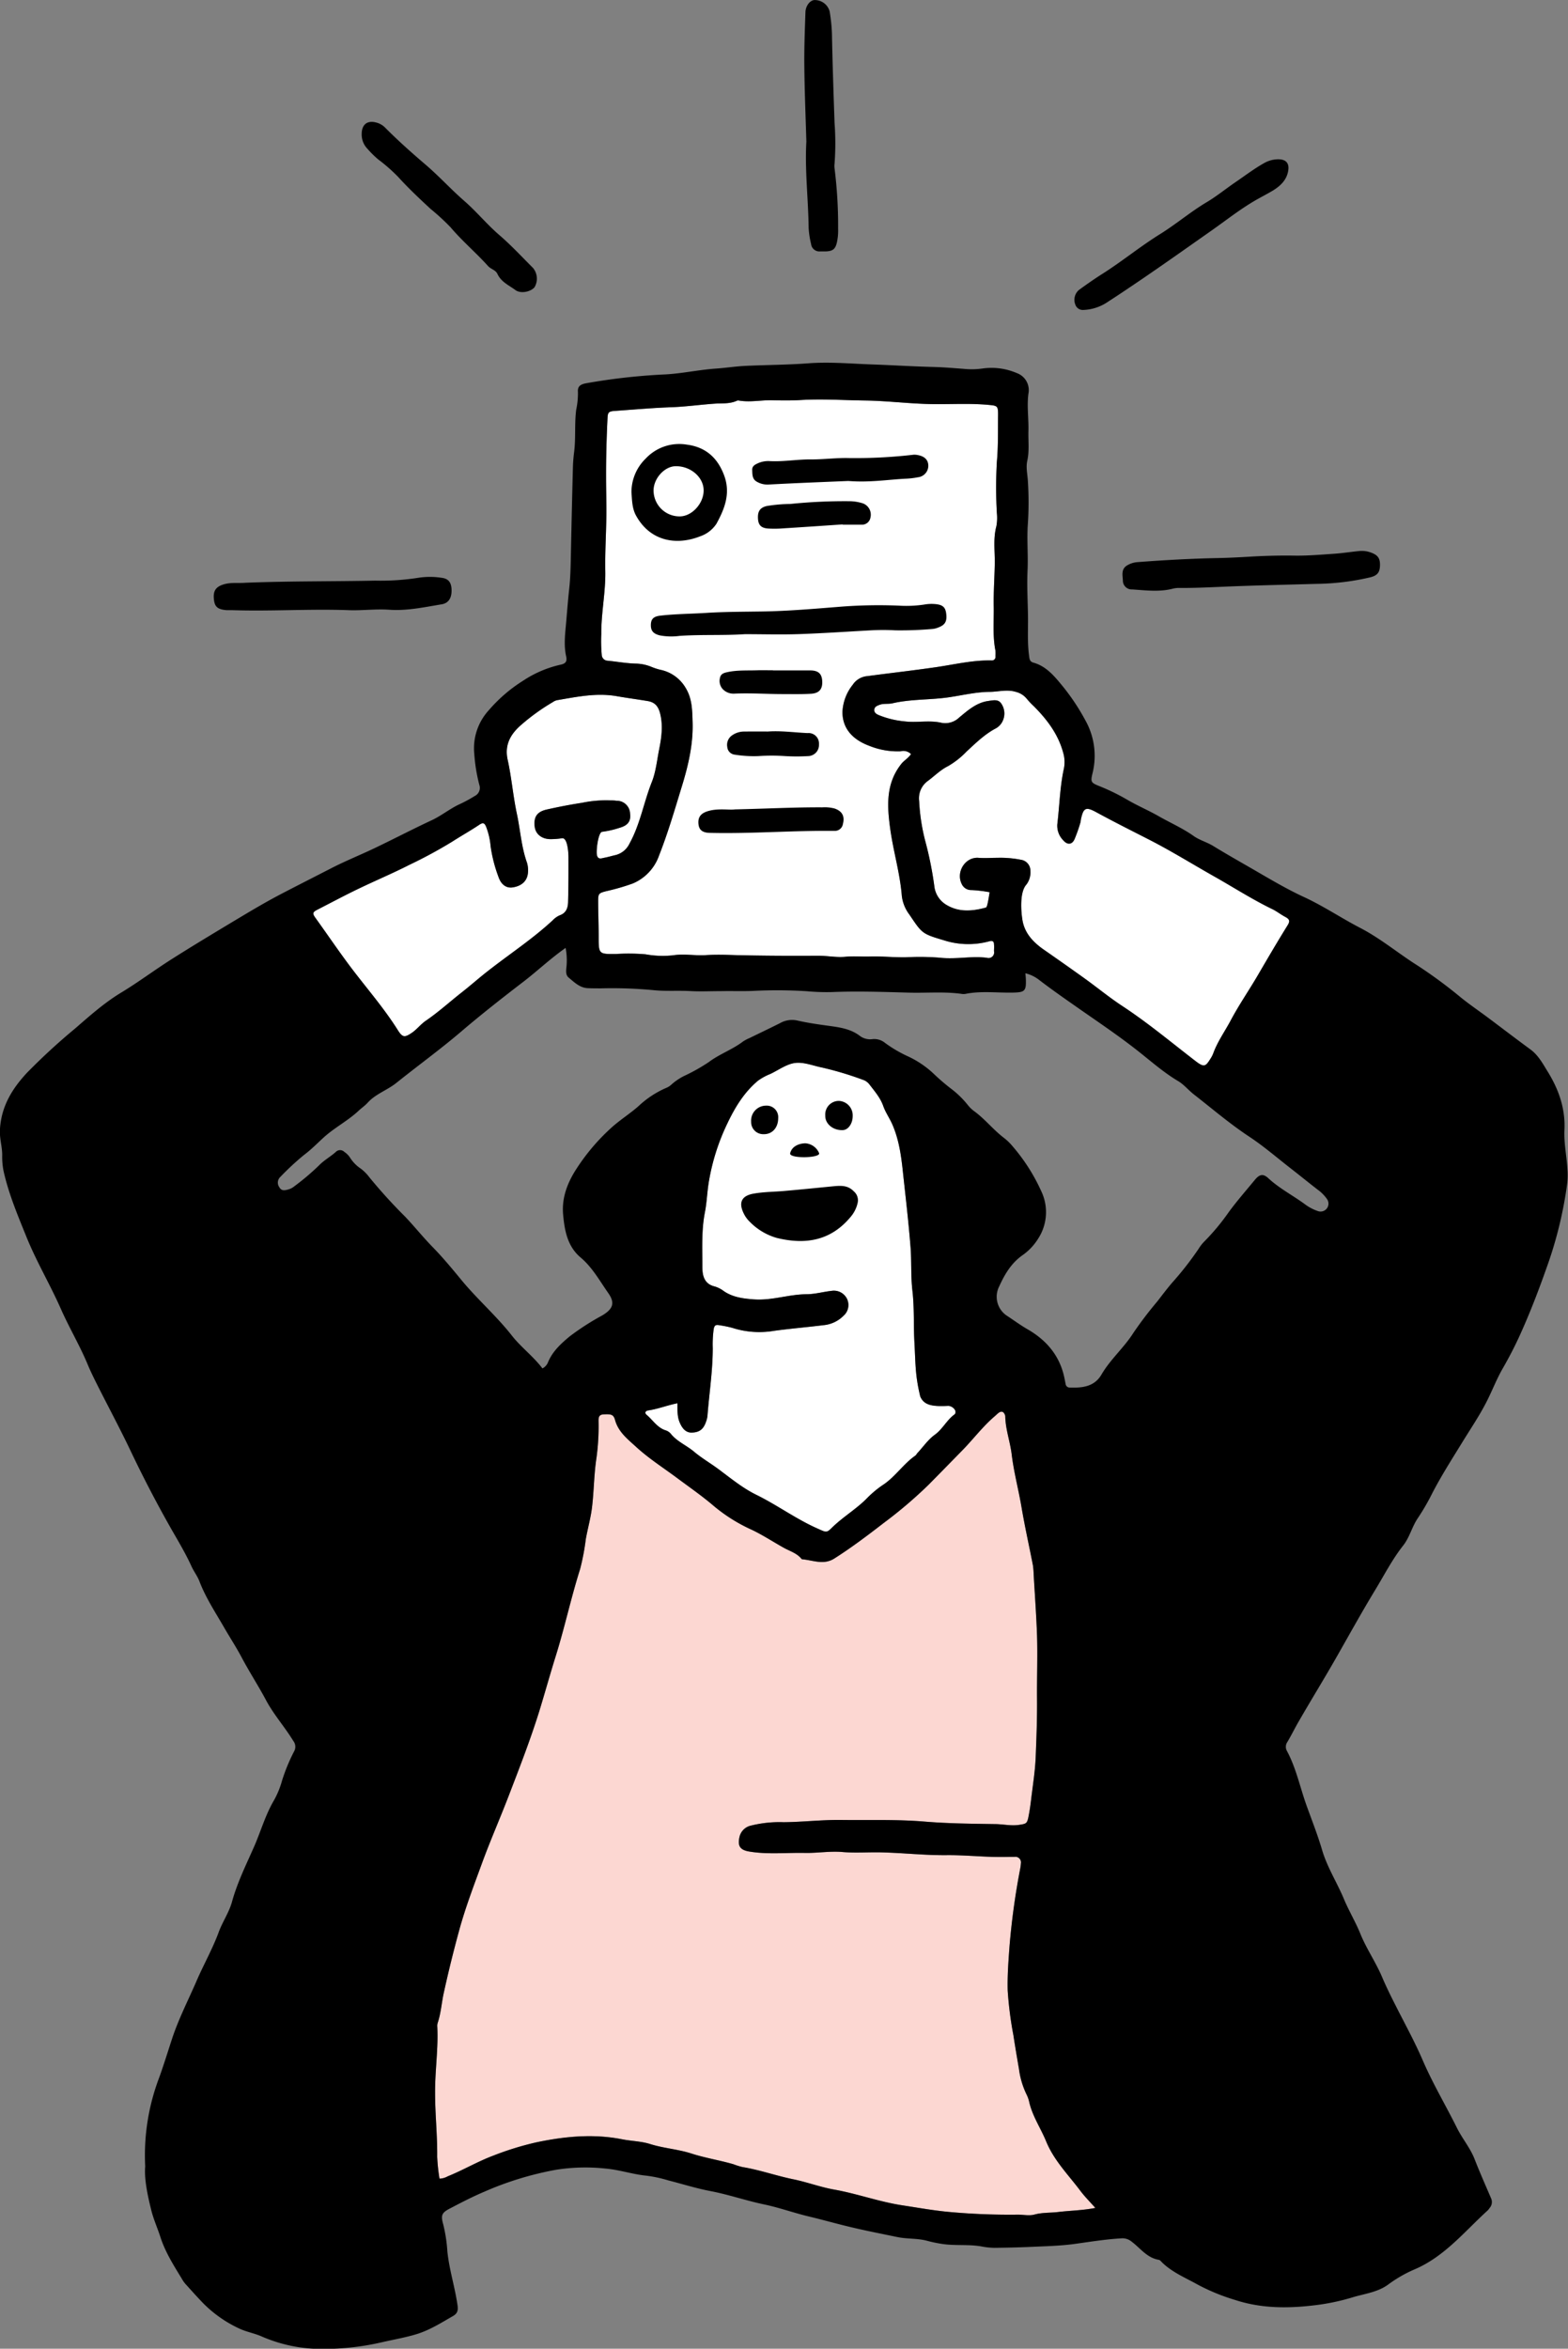
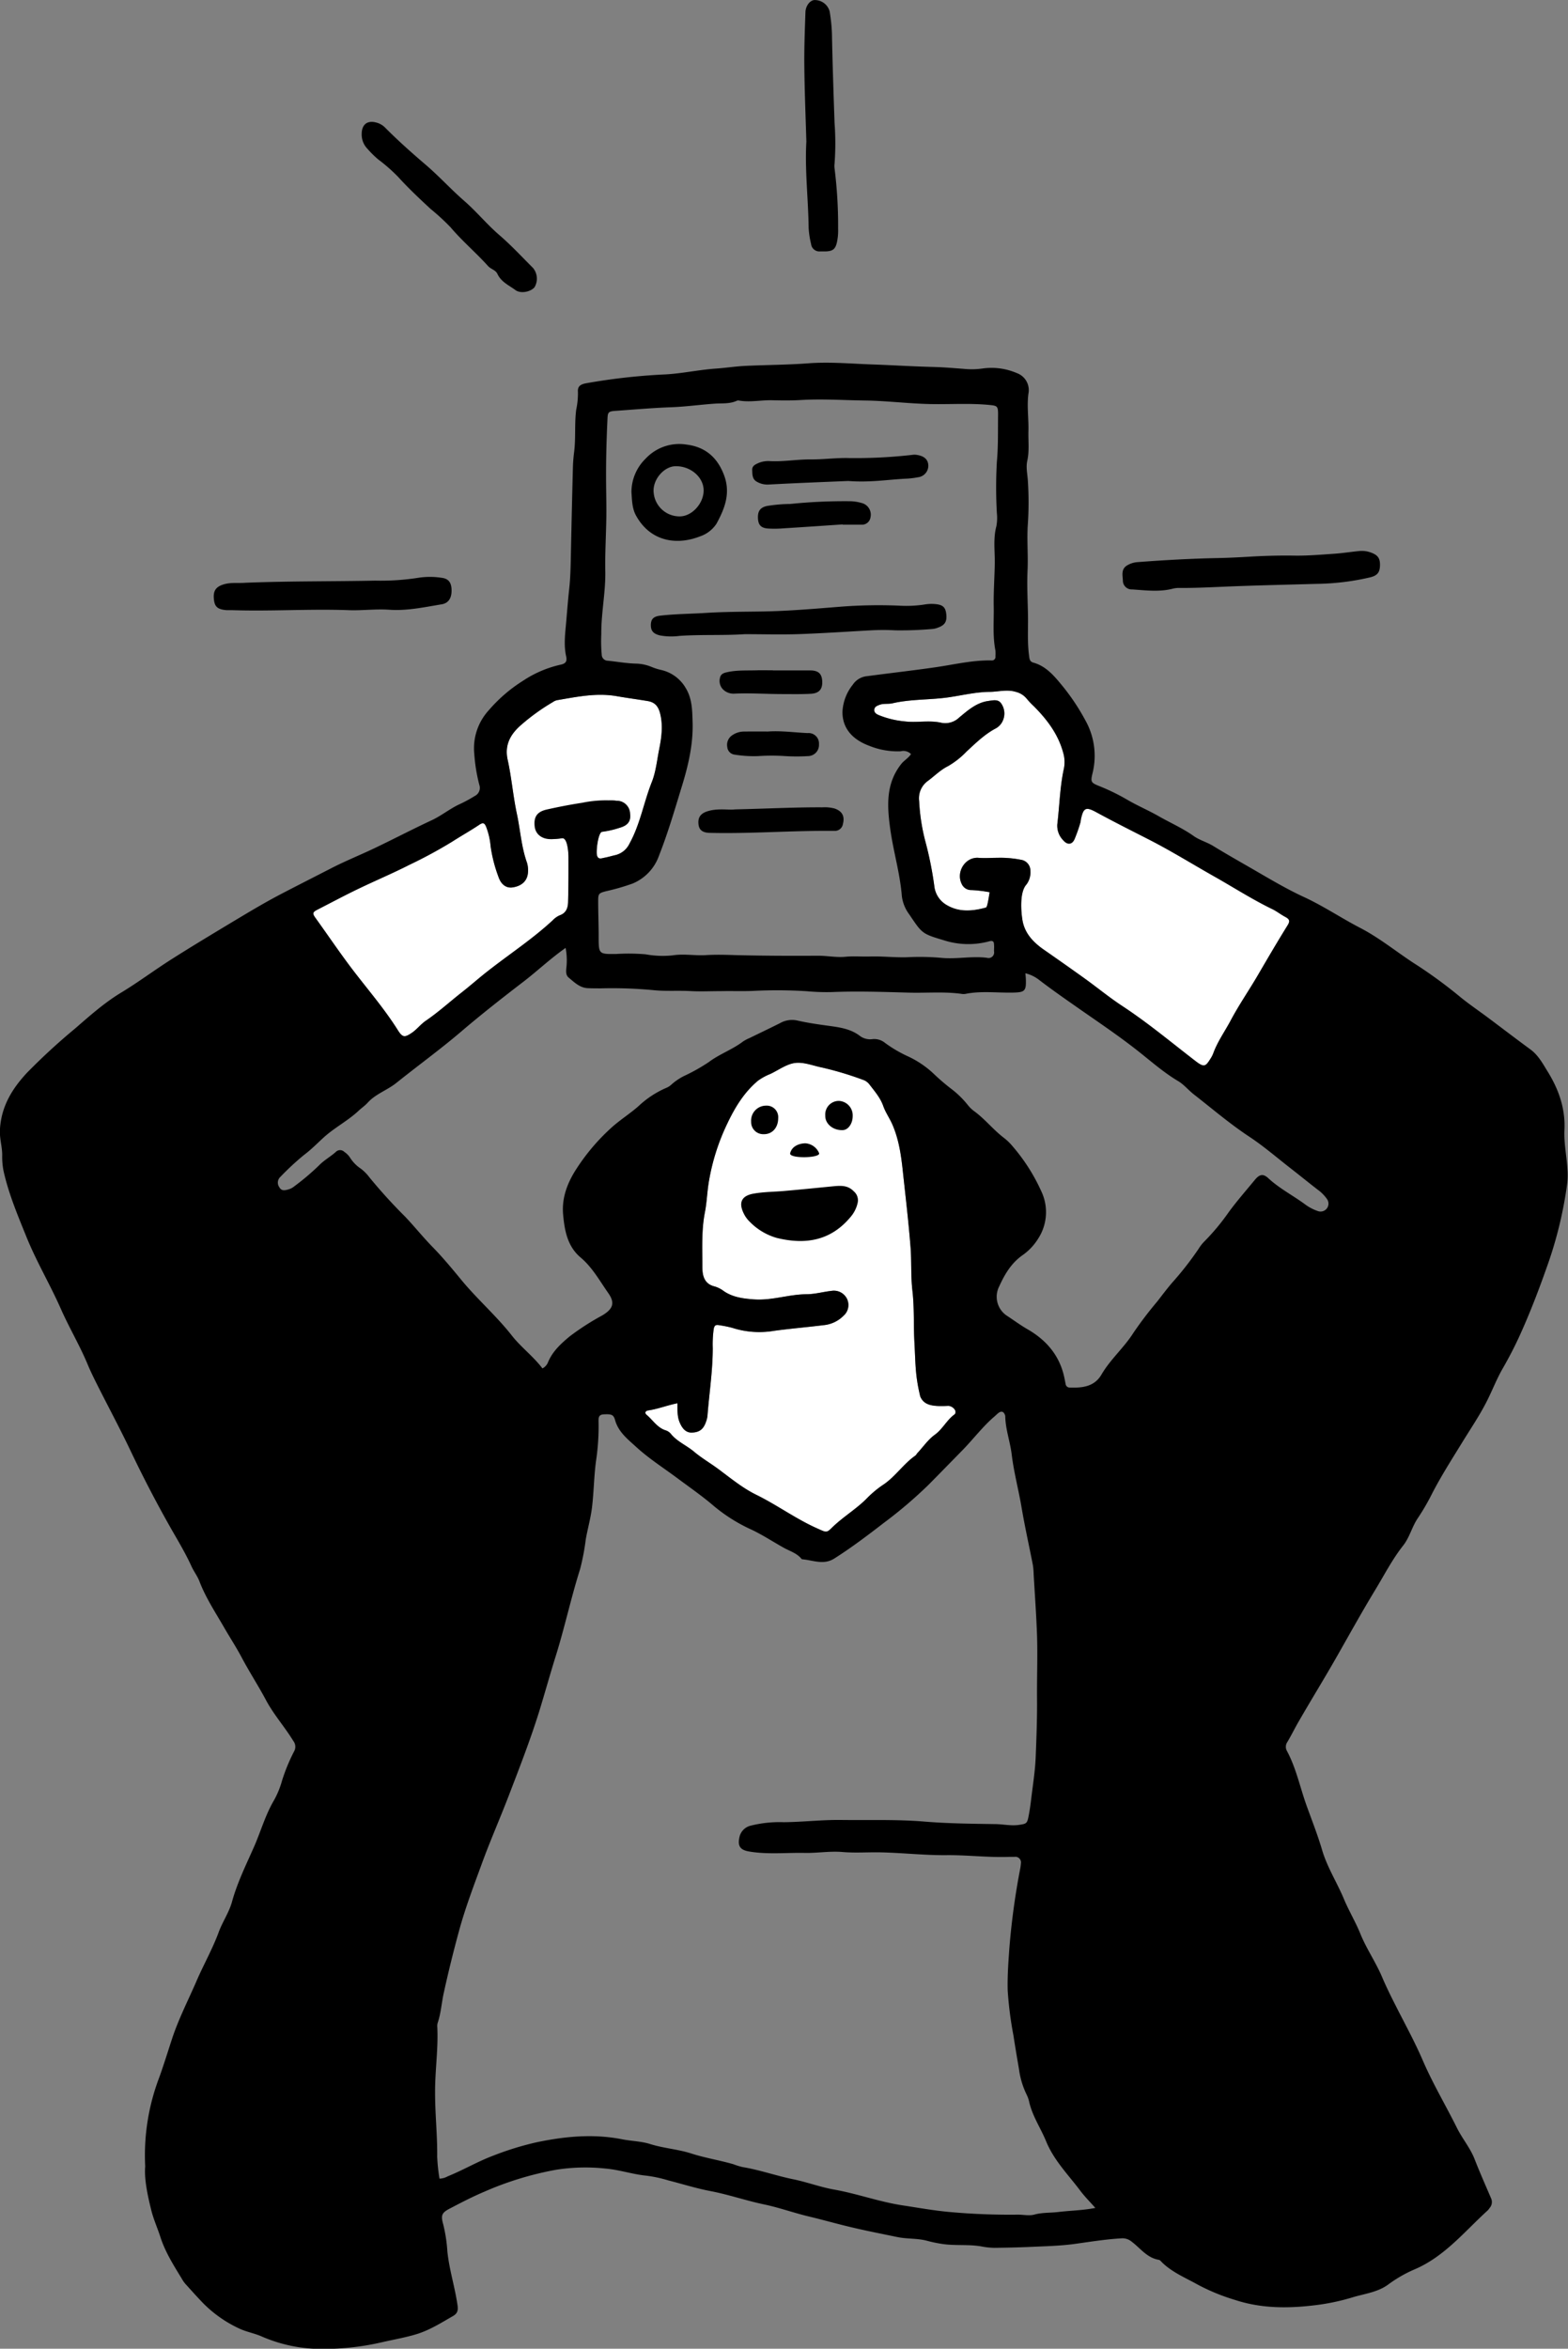
<svg xmlns="http://www.w3.org/2000/svg" viewBox="0 0 440.36 659.22">
  <rect x="0" y="0" width="440.36" height="659.22" fill="#808080" stroke="none" />
  <defs>
    <style>.cls-1{fill:#fcd7d2;}.cls-2{fill:#fff;}</style>
  </defs>
  <title>GetPro</title>
  <g id="Layer_2" data-name="Layer 2">
    <g id="Layer_1-2" data-name="Layer 1">
-       <path class="cls-1" d="M307.62,619.71c-1.59-1.79-3.09-3.28-4.36-5-3.35-4.43-7.3-8.39-9.48-13.73-1.5-3.64-3.8-7-4.71-10.89a8.92,8.92,0,0,0-.79-2.26,23.32,23.32,0,0,1-2.11-7.11c-.54-3.15-1.08-6.3-1.56-9.46A103.17,103.17,0,0,1,283,558.66c-.1-4.08.2-8.14.5-12.21a203.7,203.7,0,0,1,3-21.87,12,12,0,0,0,.21-1.58,1.57,1.57,0,0,0-1.76-1.83c-.44,0-.89,0-1.33,0-5.95.24-11.86-.53-17.82-.47s-12.17-.64-18.27-.78c-3.62-.09-7.23.21-10.87-.1s-7.06.32-10.6.25c-5.23-.11-10.47.49-15.69-.4-2.42-.41-3.23-1.46-2.74-3.84a4.23,4.23,0,0,1,3.27-3.43,33.23,33.23,0,0,1,9.18-.95c5.41-.05,10.79-.7,16.21-.63,7.8.1,15.59-.19,23.4.46,6.53.54,13.12.6,19.68.7,2.3,0,4.57.57,6.89.21,1.93-.3,2.2-.34,2.59-2.34.33-1.65.56-3.32.76-5,.46-3.86,1.09-7.72,1.25-11.6.22-5.48.43-11,.38-16.47-.05-5.93.19-11.87,0-17.79-.2-5.67-.61-11.33-.94-17a21,21,0,0,0-.21-2.64c-1.05-5.4-2.26-10.77-3.18-16.19-.84-5-2.17-9.88-2.78-14.91-.43-3.6-1.75-7.06-1.81-10.74a1.29,1.29,0,0,0-.14-.5c-.36-.84-.93-1-1.68-.5-.43.32-.8.71-1.2,1.05-3.31,2.83-5.92,6.33-8.95,9.43s-6.33,6.47-9.51,9.69a124.53,124.53,0,0,1-12.55,10.7c-4.56,3.52-9.15,7-14,10.07-3,1.9-6,.45-9,.2a.37.37,0,0,1-.22-.15c-1.3-1.58-3.25-2.13-4.94-3.07-3-1.67-5.88-3.57-9-5.06a46.26,46.26,0,0,1-10.56-6.59c-3.21-2.76-6.72-5.2-10.13-7.73-4-3-8.18-5.62-11.85-9-2.33-2.12-4.92-4.14-5.84-7.43-.44-1.58-1-1.76-3.25-1.64-1.5.08-1.41,1.13-1.4,2.08a65.15,65.15,0,0,1-.62,10.36c-.67,4.48-.67,9-1.2,13.49-.36,3.11-1.23,6.08-1.77,9.14a64.28,64.28,0,0,1-1.59,8.34c-2.57,8.12-4.34,16.45-6.89,24.57-1.58,5.06-3,10.19-4.56,15.27-2.53,8.13-5.63,16.06-8.68,24-2.42,6.29-5.14,12.47-7.45,18.79s-4.66,12.45-6.41,18.88c-1.57,5.74-3,11.52-4.27,17.32-.65,2.84-.8,5.8-1.75,8.59a2.9,2.9,0,0,0-.1,1.06c.31,6.22-.67,12.4-.62,18.62,0,6,.66,11.88.59,17.84a50.85,50.85,0,0,0,.65,6.16,4.82,4.82,0,0,0,2.29-.64c4.35-1.75,8.38-4.15,12.8-5.81a84.15,84.15,0,0,1,12.17-3.75c7.92-1.66,15.94-2.44,24-.85,2.61.52,5.35.54,7.86,1.33,3.82,1.21,7.82,1.44,11.65,2.68s7.89,1.87,11.78,3a19.59,19.59,0,0,0,2.54.79c4.82.79,9.43,2.44,14.21,3.42,3.89.79,7.66,2.22,11.56,2.91,6.47,1.15,12.64,3.43,19.16,4.42,4.28.65,8.56,1.42,12.85,1.83a188.64,188.64,0,0,0,19.61.78c1.5,0,3.06.36,4.51,0,2.25-.64,4.56-.47,6.83-.75C300.56,620.45,304,620.42,307.62,619.71Z" />
-       <path class="cls-2" d="M255.85,211.66a3,3,0,0,0-2.91-.79,21.22,21.22,0,0,1-8.84-1.55c-4.71-1.75-7.54-4.92-7.5-9.54a13.14,13.14,0,0,1,2.89-7.59,5.45,5.45,0,0,1,4.14-2.42c6.41-.86,12.85-1.58,19.25-2.51,5.17-.75,10.28-2,15.56-1.89a1,1,0,0,0,1.12-1.17,10.52,10.52,0,0,0,0-1.59c-.82-4.12-.4-8.29-.48-12.43s.25-8.29.3-12.44c0-3.36-.45-6.74.45-10.06a13,13,0,0,0,.13-3.69,127.37,127.37,0,0,1,0-14.36c.41-4.45.28-8.87.34-13.3,0-2.36-.22-2.46-2.56-2.68-6.26-.59-12.54,0-18.81-.32-5.27-.23-10.52-.83-15.8-.91-6.1-.08-12.18-.5-18.29-.14-2.64.16-5.3.13-7.95.06-3.17-.07-6.34.65-9.52.06a1,1,0,0,0-.51.12c-2,.89-4.18.63-6.2.78-4,.28-8.07.85-12.13,1-5.13.18-10.26.64-15.39,1-2.21.14-2.45.29-2.53,2.19-.26,5.49-.42,11-.4,16.46,0,3.55.11,7.1.08,10.64-.05,5.23-.4,10.46-.3,15.68.12,5.94-1.17,11.76-1.12,17.69a41.47,41.47,0,0,0,.12,5.79,1.72,1.72,0,0,0,1.69,1.7c2.65.26,5.29.75,7.94.81a12.16,12.16,0,0,1,4.37.93,16.22,16.22,0,0,0,2.5.81,10.7,10.7,0,0,1,7.09,5.12c1.83,3,1.83,6.31,1.93,9.54.2,6.16-1.2,12.15-3,18-2,6.52-3.9,13.07-6.41,19.43a13.25,13.25,0,0,1-7.41,7.89,61.42,61.42,0,0,1-7.39,2.14c-2.13.55-2.32.67-2.31,2.84,0,3.28.14,6.57.14,9.85,0,5,0,5,4.92,4.95a56.59,56.59,0,0,1,8.24.09,26.84,26.84,0,0,0,7.68.29c3.1-.49,6.16.13,9.25-.06,2.77-.17,5.63-.09,8.45,0,7.7.19,15.41.22,23.12.17,2.57,0,5.13.54,7.66.29,2.3-.22,4.57,0,6.85-.07,3.44-.11,6.91.3,10.32.21a69,69,0,0,1,9.54.15c4.35.47,8.67-.55,13,0a1.57,1.57,0,0,0,2-1.84c0-.62.07-1.24,0-1.86,0-1-.48-1.18-1.4-.91a22.47,22.47,0,0,1-12.82-.35c-6.05-1.79-6-1.92-9.56-7.19a10.78,10.78,0,0,1-2.1-5.12c-.51-6.47-2.42-12.68-3.29-19.08S248.8,220,253,214.57C253.79,213.49,255,212.91,255.85,211.66Z" />
      <path class="cls-2" d="M190.25,393.86c-3,.6-5.47,1.62-8.12,2-.85.1-1.19.69-.54,1.24,1.75,1.47,3,3.61,5.31,4.35a3.13,3.13,0,0,1,1.51,1c1.75,2.18,4.39,3.22,6.5,5s4.48,3.15,6.68,4.77c3.5,2.58,6.86,5.39,10.76,7.31,5.9,2.89,11.2,6.82,17.21,9.48,2.44,1.08,2.54,1.31,4.07-.21,3-2.95,6.6-5.07,9.58-8a29.5,29.5,0,0,1,4.65-3.95c3.53-2.27,5.8-5.94,9.24-8.32.21-.14.31-.44.49-.63,1.64-1.74,3-3.79,4.93-5.19,2.2-1.58,3.36-4.12,5.52-5.7a.75.75,0,0,0,.28-.44,1.22,1.22,0,0,0-.08-.74,2.4,2.4,0,0,0-1.89-1.24c-4.58.25-6.87-.18-7.91-2.65-1.46-6.06-1.29-9.12-1.64-15.3-.26-4.77,0-9.57-.55-14.34-.49-4.07-.21-8.17-.53-12.23-.56-7.16-1.41-14.3-2.18-21.45-.48-4.51-1.14-9-3-13.17-.77-1.71-1.86-3.25-2.48-5-.81-2.31-2.38-4.11-3.83-6a3.85,3.85,0,0,0-1.91-1.39,92.54,92.54,0,0,0-11.42-3.42c-2.52-.5-5.12-1.59-7.55-1.3s-4.7,2-7,3.09a16,16,0,0,0-3.48,1.9c-3.92,3.27-6.52,7.61-8.6,12a60.46,60.46,0,0,0-5.3,17c-.39,2.63-.49,5.3-1,7.91-1,5.08-.71,10.24-.72,15.36,0,2.38.49,4.82,3.55,5.5a8.44,8.44,0,0,1,2.58,1.36c2.46,1.63,5.21,2,8.08,2.23,5.11.45,10-1.4,15-1.43,2.37,0,4.74-.69,7.12-.95a4.1,4.1,0,0,1,4.24,2.14,4,4,0,0,1-.93,4.86,9.08,9.08,0,0,1-5.69,2.64c-4.57.57-9.17.95-13.74,1.57a24.76,24.76,0,0,1-11.78-.82,30.86,30.86,0,0,0-3.64-.74c-1-.2-1.42,0-1.61,1.13a31.38,31.38,0,0,0-.26,5.3c0,6.4-1,12.72-1.49,19.08a7,7,0,0,1-.39,1.55c-.73,2.18-1.91,3.05-4.12,3.07-1.46,0-2.54-1-3.33-2.95C190.16,397.44,190.28,395.76,190.25,393.86Z" />
      <path class="cls-2" d="M277.93,250.43a37.05,37.05,0,0,0-5.1-.61,2.89,2.89,0,0,1-2.76-1.75c-1.63-3.33,1-7.57,4.71-7.3,1.78.13,3.52,0,5.28,0a29.32,29.32,0,0,1,6.61.54,3.1,3.1,0,0,1,2.71,3.12,5.69,5.69,0,0,1-1.08,3.79c-2,2.14-1.55,7.6-1.16,10,.62,3.76,3.07,6.29,6.08,8.38q5.77,4,11.49,8.1c3.51,2.53,6.86,5.29,10.47,7.66,7.21,4.73,13.81,10.26,20.63,15.5,2.42,1.85,2.79,1.45,4.21-.81a7.58,7.58,0,0,0,.72-1.42c1.19-3.27,3.23-6.1,4.85-9.14,2.36-4.46,5.25-8.61,7.8-13,2.67-4.58,5.36-9.17,8.16-13.68.7-1.13.8-1.72-.58-2.45s-2.36-1.56-3.64-2.18c-5.66-2.74-10.94-6.15-16.41-9.23-6.1-3.45-12.07-7.16-18.31-10.34-4.95-2.53-9.9-5-14.8-7.68-2.82-1.52-3.51-1.21-4.19,1.81-.1.44-.11.89-.25,1.31a43.85,43.85,0,0,1-1.6,4.51c-.7,1.54-2,1.63-3.12.34a5.82,5.82,0,0,1-1.71-4.59c.63-5.2.72-10.46,1.85-15.6a9.31,9.31,0,0,0-.21-4.47c-1.41-5.2-4.53-9.29-8.22-13a22.27,22.27,0,0,1-2-2.11,5.73,5.73,0,0,0-3.08-1.94c-2.39-.74-4.76-.06-7.13,0-3.92,0-7.74.94-11.59,1.51-5.27.78-10.65.48-15.88,1.69-1.19.28-2.48,0-3.68.44-.68.27-1.38.51-1.46,1.35s.59,1.25,1.25,1.53a25.47,25.47,0,0,0,7.2,1.76c3.36.43,6.77-.34,10.09.33a5.61,5.61,0,0,0,5.29-1.4c2.42-2,4.87-4.21,8.23-4.66,1.32-.18,2.79-.58,3.65.81a4.9,4.9,0,0,1,.34,4.82,4.48,4.48,0,0,1-2,2.11c-3.1,1.65-5.57,4.09-8.11,6.43a23.49,23.49,0,0,1-5.2,4.11c-2.21,1.09-3.85,2.82-5.77,4.22a6,6,0,0,0-2.37,5.65,55.06,55.06,0,0,0,1.74,11.28,99.28,99.28,0,0,1,2.51,12.51,7,7,0,0,0,3.46,5.33c3.55,2.11,7.3,1.74,11.07.71C277.34,254.56,277.76,251.34,277.93,250.43Z" />
-       <path class="cls-2" d="M171.22,224.65c.62,0,1.24,0,1.86.1a3.74,3.74,0,0,1,3.87,3.59c.28,2.11-.57,3.33-2.93,4a26.52,26.52,0,0,1-4.93,1.13c-1.09.12-1.78,5.55-1.41,6.7s1.28.73,2,.59c1.05-.19,2.07-.51,3.11-.74a5.93,5.93,0,0,0,4-3.25c3-5.41,4-11.56,6.25-17.23,1.11-2.77,1.44-5.86,2-8.82.71-3.48,1.25-7,.33-10.54-.52-2-1.51-3.1-3.51-3.42-2.88-.48-5.79-.86-8.65-1.36-5.76-1-11.24.2-16.8,1.13a3.64,3.64,0,0,0-1.2.56,58.36,58.36,0,0,0-8.83,6.36c-2.94,2.55-4.75,5.54-3.8,9.83,1.09,4.93,1.49,10,2.55,15,1,4.6,1.26,9.33,2.85,13.8a7.28,7.28,0,0,1,.31,2.63c-.11,2.42-1.63,3.93-4.25,4.35-1.8.3-3.31-.72-4.07-3a40.41,40.41,0,0,1-2.18-8.49,20,20,0,0,0-1.23-5.42c-.4-1-.78-1.45-1.93-.67-2.5,1.68-5.14,3.14-7.68,4.78a130.55,130.55,0,0,1-11.92,6.45c-4.81,2.45-9.8,4.54-14.66,6.89-3.74,1.8-7.41,3.77-11.11,5.66-1.47.75-1.61,1.07-.66,2.38,3.31,4.6,6.49,9.3,9.9,13.83,4.43,5.87,9.3,11.42,13.23,17.67,1.33,2.12,1.94,2.12,4.07.65,1.4-1,2.4-2.35,3.81-3.31,3.52-2.4,6.68-5.28,10-7.89,2.57-2,5-4.19,7.61-6.2,6-4.69,12.39-8.88,18-14.08a6.15,6.15,0,0,1,1.94-1.39c1.86-.64,2.34-2.11,2.38-3.75.11-4.16.12-8.32.11-12.48,0-1.45-.27-5.66-1.82-5.41a21.19,21.19,0,0,1-3.18.25c-2.48,0-4.24-1.38-4.49-3.54-.31-2.69.64-4.16,3.41-4.78,3.29-.74,6.6-1.38,9.93-1.89A32.79,32.79,0,0,1,171.22,224.65Z" />
+       <path class="cls-2" d="M171.22,224.65c.62,0,1.24,0,1.86.1a3.74,3.74,0,0,1,3.87,3.59c.28,2.11-.57,3.33-2.93,4a26.52,26.52,0,0,1-4.93,1.13c-1.09.12-1.78,5.55-1.41,6.7s1.28.73,2,.59c1.05-.19,2.07-.51,3.11-.74a5.93,5.93,0,0,0,4-3.25c3-5.41,4-11.56,6.25-17.23,1.11-2.77,1.44-5.86,2-8.82.71-3.48,1.25-7,.33-10.54-.52-2-1.51-3.1-3.51-3.42-2.88-.48-5.79-.86-8.65-1.36-5.76-1-11.24.2-16.8,1.13a3.64,3.64,0,0,0-1.2.56,58.36,58.36,0,0,0-8.83,6.36c-2.94,2.55-4.75,5.54-3.8,9.83,1.09,4.93,1.49,10,2.55,15,1,4.6,1.26,9.33,2.85,13.8a7.28,7.28,0,0,1,.31,2.63c-.11,2.42-1.63,3.93-4.25,4.35-1.8.3-3.31-.72-4.07-3a40.41,40.41,0,0,1-2.18-8.49,20,20,0,0,0-1.23-5.42c-.4-1-.78-1.45-1.93-.67-2.5,1.68-5.14,3.14-7.68,4.78a130.55,130.55,0,0,1-11.92,6.45c-4.81,2.45-9.8,4.54-14.66,6.89-3.74,1.8-7.41,3.77-11.11,5.66-1.47.75-1.61,1.07-.66,2.38,3.31,4.6,6.49,9.3,9.9,13.83,4.43,5.87,9.3,11.42,13.23,17.67,1.33,2.12,1.94,2.12,4.07.65,1.4-1,2.4-2.35,3.81-3.31,3.52-2.4,6.68-5.28,10-7.89,2.57-2,5-4.19,7.61-6.2,6-4.69,12.39-8.88,18-14.08a6.15,6.15,0,0,1,1.94-1.39c1.86-.64,2.34-2.11,2.38-3.75.11-4.16.12-8.32.11-12.48,0-1.45-.27-5.66-1.82-5.41a21.19,21.19,0,0,1-3.18.25A32.79,32.79,0,0,1,171.22,224.65Z" />
      <path d="M40.78,608.07a61.29,61.29,0,0,1,3.95-25c1.29-3.59,2.41-7.24,3.6-10.87,1.81-5.48,4.44-10.62,6.74-15.89,2-4.7,4.58-9.18,6.35-14,1.07-2.91,2.89-5.49,3.73-8.51,1.46-5.31,3.9-10.27,6.11-15.26,1.95-4.37,3.2-9,5.66-13.19a25.06,25.06,0,0,0,2.31-5.64,50.88,50.88,0,0,1,3.35-8.11,2.64,2.64,0,0,0-.19-2.93c-2.4-3.94-5.51-7.4-7.68-11.47s-4.59-7.78-6.72-11.77c-1.57-3-3.42-5.8-5.1-8.72-2.43-4.21-5.13-8.29-6.88-12.87-.57-1.49-1.56-2.74-2.23-4.2-1.57-3.45-3.51-6.73-5.4-10q-6.27-11-11.7-22.41c-2.85-6-6-11.87-9-17.81-1.08-2.14-2.16-4.29-3.08-6.5-2.21-5.31-5.18-10.27-7.5-15.53-3-6.8-6.83-13.22-9.63-20.12C5,341.18,2.44,335.12,1,328.68a20.53,20.53,0,0,1-.38-4.5c0-2.38-.77-4.62-.64-7.09.35-6.48,3.36-11.44,7.61-16a175.8,175.8,0,0,1,13.49-12.4c4.14-3.59,8.26-7.27,13-10.12,4.85-2.94,9.37-6.34,14.14-9.36,5.45-3.46,11-6.8,16.5-10.11,4.55-2.72,9.09-5.48,13.78-7.94s9.57-4.91,14.34-7.37c4-2.07,8.19-3.75,12.25-5.68,5.43-2.59,10.76-5.38,16.22-7.92,2.54-1.19,4.78-3,7.34-4.27a40.43,40.43,0,0,0,4.68-2.5,2.54,2.54,0,0,0,1.28-3.14,47.39,47.39,0,0,1-1.41-8.66,15.79,15.79,0,0,1,4.06-12.26,42.36,42.36,0,0,1,9.63-8.29,31.37,31.37,0,0,1,10.38-4.47c1.58-.31,2.05-.9,1.73-2.37-.67-3-.32-6-.05-9,.3-3.25.53-6.53.89-9.78.34-3,.42-6.18.48-9.28q.25-12.36.57-24.71a42.75,42.75,0,0,1,.34-4.52c.51-4,.08-8,.59-11.92a22.3,22.3,0,0,0,.49-5c-.14-1.57.66-2.18,2.49-2.48a172.42,172.42,0,0,1,21.39-2.42c4.94-.19,9.84-1.31,14.79-1.66,2.82-.19,5.62-.64,8.45-.77,5.83-.27,11.68-.28,17.48-.71,6-.46,12,.1,18,.31,5.76.2,11.51.57,17.27.71,2.81.07,5.66.32,8.48.53a21.74,21.74,0,0,0,5.28-.1,18,18,0,0,1,9.61,1.28,5.08,5.08,0,0,1,3.27,5.8c-.46,3.55.11,7.08,0,10.61-.06,2.74.29,5.49-.32,8.21-.41,1.85.05,3.72.16,5.58a91.86,91.86,0,0,1,0,12.19c-.31,4.34.12,8.63-.08,12.94s.05,8.5.12,12.75c.06,3.7-.2,7.4.29,11.1.12,1,.16,1.8,1.21,2.09,3.36.93,5.58,3.4,7.66,5.92a60.83,60.83,0,0,1,7,10.36,20.3,20.3,0,0,1,2,14.64c-.63,2.58-.51,2.78,1.88,3.74a59.45,59.45,0,0,1,7.86,3.84c2.82,1.65,5.86,2.93,8.72,4.56,3.3,1.89,6.8,3.4,9.94,5.63,1.63,1.15,3.67,1.69,5.43,2.76,4.08,2.5,8.26,4.84,12.39,7.24s8.56,5,13.07,7.08c5.48,2.52,10.49,5.91,15.81,8.67,5.81,3,10.76,7.2,16.24,10.64a133.59,133.59,0,0,1,12.18,9c2.5,2,5.13,3.79,7.69,5.7,3.9,2.92,7.78,5.89,11.71,8.77,2.24,1.63,3.49,4,4.88,6.25,3.1,5,5,10.41,4.7,16.39-.17,3.75.65,7.42.85,11.13a22,22,0,0,1-.05,3.72,114.36,114.36,0,0,1-5.88,24c-2.21,6.27-4.6,12.46-7.33,18.5-1.49,3.31-3.17,6.54-5,9.71-1.58,2.76-2.74,5.75-4.16,8.61-2,4.06-4.54,7.8-6.92,11.65-3,4.9-6.14,9.76-8.77,14.9a63.16,63.16,0,0,1-3.88,6.66c-1.67,2.43-2.3,5.38-4.14,7.73-3.09,3.91-5.35,8.35-7.93,12.59-3.72,6.13-7.19,12.41-10.74,18.64s-7.24,12.19-10.78,18.34c-1.06,1.84-2,3.77-3.09,5.59a2.38,2.38,0,0,0-.11,2.52c2.59,4.81,3.66,10.16,5.48,15.24,1.5,4.17,3.14,8.3,4.39,12.55,1.44,4.88,4.2,9.13,6.13,13.76,1.41,3.36,3.29,6.47,4.65,9.83,1.71,4.2,4.33,7.94,6.09,12.12,1.21,2.85,2.6,5.62,4,8.38,2.54,5,5.21,9.86,7.42,15,2.81,6.51,6.45,12.6,9.59,18.93,1.5,3,3.72,5.6,4.95,8.75,1.45,3.71,3.07,7.36,4.63,11a2.51,2.51,0,0,1-.43,2.73,3.79,3.79,0,0,1-.49.63c-6.54,5.94-12.14,13-20.62,16.6a37,37,0,0,0-7.38,4.25c-3,2.2-6.74,2.57-10.19,3.64a61,61,0,0,1-10.66,2.19c-7.43.88-14.82.87-22.1-1.51a57.38,57.38,0,0,1-10.52-4.31c-3.38-1.9-7.06-3.39-9.92-6.14-.32-.3-.64-.76-1-.82-3.32-.54-5.18-3.26-7.62-5.09a4,4,0,0,0-2.89-.94c-4.51.26-9,1-13.44,1.61-3.77.49-7.6.59-11.41.76-3.62.17-7.25.25-10.87.29a21.06,21.06,0,0,1-3.7-.41c-3.42-.58-6.89-.18-10.33-.6a37,37,0,0,1-4.95-1c-2.68-.69-5.46-.45-8.17-1-4.33-.9-8.67-1.74-13-2.77-4-.94-7.88-2.06-11.84-3-4.21-1-8.32-2.49-12.54-3.38-5.12-1.07-10.05-2.79-15.19-3.77-4-.76-7.9-2-11.82-3a37.07,37.07,0,0,0-6.24-1.33c-3.88-.39-7.59-1.68-11.51-2a52.74,52.74,0,0,0-13.75.35,90.14,90.14,0,0,0-20.23,6.19c-3.28,1.39-6.39,3-9.54,4.65-2.36,1.21-2.66,1.92-1.93,4.49a42.77,42.77,0,0,1,1.16,7.58c.52,5.14,2.12,10,2.85,15.1.21,1.46,0,2.33-1.31,3.07-3.23,1.85-6.41,3.87-10,5-3.2,1-6.53,1.55-9.81,2.31a73.24,73.24,0,0,1-16.59,1.9,42.17,42.17,0,0,1-17.1-3.42c-2.2-1-4.56-1.35-6.73-2.42a34.88,34.88,0,0,1-9.9-7c-1.72-1.78-3.36-3.63-5-5.43A9.34,9.34,0,0,1,51,639.48C48.7,635.72,46.35,632,45,627.74c-.85-2.6-2-5.1-2.61-7.79C41.3,615.61,40.49,611.26,40.78,608.07Zm266.84,11.64c-1.59-1.79-3.09-3.28-4.36-5-3.35-4.43-7.3-8.39-9.48-13.73-1.5-3.64-3.8-7-4.71-10.89a8.92,8.92,0,0,0-.79-2.26,23.32,23.32,0,0,1-2.11-7.11c-.54-3.15-1.08-6.3-1.56-9.46A103.17,103.17,0,0,1,283,558.66c-.1-4.08.2-8.14.5-12.21a203.7,203.7,0,0,1,3-21.87,12,12,0,0,0,.21-1.58,1.57,1.57,0,0,0-1.76-1.83c-.44,0-.89,0-1.33,0-5.95.24-11.86-.53-17.82-.47s-12.17-.64-18.27-.78c-3.62-.09-7.23.21-10.87-.1s-7.06.32-10.6.25c-5.23-.11-10.47.49-15.69-.4-2.42-.41-3.23-1.46-2.74-3.84a4.23,4.23,0,0,1,3.27-3.43,33.23,33.23,0,0,1,9.18-.95c5.41-.05,10.79-.7,16.21-.63,7.8.1,15.59-.19,23.4.46,6.53.54,13.12.6,19.68.7,2.3,0,4.57.57,6.89.21,1.93-.3,2.2-.34,2.59-2.34.33-1.65.56-3.32.76-5,.46-3.86,1.09-7.72,1.25-11.6.22-5.48.43-11,.38-16.47-.05-5.93.19-11.87,0-17.79-.2-5.67-.61-11.33-.94-17a21,21,0,0,0-.21-2.64c-1.05-5.4-2.26-10.77-3.18-16.19-.84-5-2.17-9.88-2.78-14.91-.43-3.6-1.75-7.06-1.81-10.74a1.29,1.29,0,0,0-.14-.5c-.36-.84-.93-1-1.68-.5-.43.32-.8.71-1.2,1.05-3.31,2.83-5.92,6.33-8.95,9.43s-6.33,6.47-9.51,9.69a124.53,124.53,0,0,1-12.55,10.7c-4.56,3.52-9.15,7-14,10.07-3,1.9-6,.45-9,.2a.37.37,0,0,1-.22-.15c-1.3-1.58-3.25-2.13-4.94-3.07-3-1.67-5.88-3.57-9-5.06a46.26,46.26,0,0,1-10.56-6.59c-3.21-2.76-6.72-5.2-10.13-7.73-4-3-8.18-5.62-11.85-9-2.33-2.12-4.92-4.14-5.84-7.43-.44-1.58-1-1.76-3.25-1.64-1.5.08-1.41,1.13-1.4,2.08a65.15,65.15,0,0,1-.62,10.36c-.67,4.48-.67,9-1.2,13.49-.36,3.11-1.23,6.08-1.77,9.14a64.28,64.28,0,0,1-1.59,8.34c-2.57,8.12-4.34,16.45-6.89,24.57-1.58,5.06-3,10.19-4.56,15.27-2.53,8.13-5.63,16.06-8.68,24-2.42,6.29-5.14,12.47-7.45,18.79s-4.66,12.45-6.41,18.88c-1.57,5.74-3,11.52-4.27,17.32-.65,2.84-.8,5.8-1.75,8.59a2.9,2.9,0,0,0-.1,1.06c.31,6.22-.67,12.4-.62,18.62,0,6,.66,11.88.59,17.84a50.85,50.85,0,0,0,.65,6.16,4.82,4.82,0,0,0,2.29-.64c4.35-1.75,8.38-4.15,12.8-5.81a84.15,84.15,0,0,1,12.17-3.75c7.92-1.66,15.94-2.44,24-.85,2.61.52,5.35.54,7.86,1.33,3.82,1.21,7.82,1.44,11.65,2.68s7.89,1.87,11.78,3a19.59,19.59,0,0,0,2.54.79c4.82.79,9.43,2.44,14.21,3.42,3.89.79,7.66,2.22,11.56,2.91,6.47,1.15,12.64,3.43,19.16,4.42,4.28.65,8.56,1.42,12.85,1.83a188.64,188.64,0,0,0,19.61.78c1.5,0,3.06.36,4.51,0,2.25-.64,4.56-.47,6.83-.75C300.56,620.45,304,620.42,307.62,619.71ZM152.34,384.08a3.27,3.27,0,0,0,1.58-1.77c1.29-3.05,3.61-5.18,6.1-7.24a71.13,71.13,0,0,1,9.15-5.88c3-1.81,3.61-3.47,1.66-6.25-2.43-3.46-4.47-7.22-7.78-10-3.7-3.12-4.49-7.56-4.9-12-.45-4.79,1.28-9.16,3.86-13.06a57.94,57.94,0,0,1,10.05-11.68c2.34-2.05,5-3.73,7.29-5.76a27,27,0,0,1,7.69-5.07,4.73,4.73,0,0,0,1.57-1,15.84,15.84,0,0,1,4-2.6,51.64,51.64,0,0,0,6.45-3.67c3-2.26,6.58-3.48,9.56-5.74a10.81,10.81,0,0,1,1.87-1c2.85-1.39,5.71-2.75,8.54-4.17a6.85,6.85,0,0,1,4.86-.76c3,.69,6.1,1.12,9.18,1.54s6,.9,8.48,2.83a4.81,4.81,0,0,0,3.55.85,4.8,4.8,0,0,1,3.46,1.07,36.21,36.21,0,0,0,6.16,3.65,27.27,27.27,0,0,1,7.49,5,59,59,0,0,0,4.81,4.14,26.32,26.32,0,0,1,4.73,4.58,9.47,9.47,0,0,0,1.9,1.84c3,2.19,5.32,5.19,8.29,7.44a15.16,15.16,0,0,1,2.47,2.4,51.91,51.91,0,0,1,8,12.53,13.64,13.64,0,0,1-.79,13.26,15.93,15.93,0,0,1-4.33,4.66c-3.23,2.22-5.09,5.37-6.65,8.79a6.39,6.39,0,0,0,2,8.19c2,1.3,3.92,2.74,6,3.93,5.38,3.11,9.07,7.53,10.32,13.76.11.52.19,1,.31,1.56a1.13,1.13,0,0,0,1.11,1c3.57.13,7-.21,9-3.71,2.52-4.29,6.36-7.54,9-11.75A107.72,107.72,0,0,1,325,365.3c1.36-1.75,2.69-3.52,4.13-5.21a89.55,89.55,0,0,0,7.51-9.61,11,11,0,0,1,1.64-2.08,62.33,62.33,0,0,0,6.77-8.14c2.31-3.16,4.88-6.08,7.35-9.08,1.32-1.61,2.35-1.82,3.8-.48,3.09,2.86,6.82,4.78,10.18,7.23a13,13,0,0,0,3.76,2,2.22,2.22,0,0,0,2.54-3.38,11.32,11.32,0,0,0-2.62-2.64c-2.59-2-5.15-4.09-7.74-6.1-3.78-2.94-7.43-6.1-11.41-8.73-5.49-3.62-10.46-7.88-15.62-11.9-1.53-1.19-2.79-2.78-4.43-3.75-4.14-2.46-7.73-5.66-11.47-8.6-5.16-4.05-10.58-7.71-15.94-11.44-3.91-2.74-7.83-5.44-11.62-8.35a10.09,10.09,0,0,0-3.85-1.86c.05.72.1,1.15.12,1.58.13,3.42-.28,3.77-3.7,3.84-4.42.08-8.87-.52-13.27.36a3.16,3.16,0,0,1-1.06,0c-4.92-.69-9.87-.21-14.81-.35-7.17-.2-14.35-.45-21.54-.16a61.53,61.53,0,0,1-7.18-.24,134.17,134.17,0,0,0-15.14-.08c-3,.11-6,0-9,.06-2.71,0-5.47.13-8.2,0-3.54-.22-7.11.08-10.62-.27a123.27,123.27,0,0,0-14.88-.51c-1.24,0-2.49,0-3.73-.06-2.2-.14-3.71-1.68-5.25-2.95-1.1-.9-.63-2.49-.57-3.81a18.9,18.9,0,0,0-.3-4.54c-4.27,3-7.86,6.42-11.77,9.43-6,4.6-11.91,9.23-17.65,14.13s-12.11,9.52-18.12,14.34c-2.56,2.05-5.81,3.07-8.06,5.56-.77.85-1.75,1.5-2.58,2.29-3,2.8-6.67,4.66-9.72,7.42-1.82,1.65-3.54,3.44-5.55,4.93a75.44,75.44,0,0,0-6.64,6.15,2.19,2.19,0,0,0-.32,2.91c.6,1.13,1.56.92,2.56.63a4.47,4.47,0,0,0,1.63-.85,68.81,68.81,0,0,0,6.91-5.84c1.43-1.49,3.25-2.47,4.77-3.83a1.67,1.67,0,0,1,2.4,0,5.56,5.56,0,0,1,1.51,1.47,10.45,10.45,0,0,0,3.12,3.23,12.22,12.22,0,0,1,2.42,2.45,146.42,146.42,0,0,0,10,11c2.63,2.76,5,5.74,7.66,8.46,2.85,2.91,5.46,6.05,8.06,9.21,4.54,5.54,10,10.23,14.44,15.94C146.45,378.23,149.78,380.71,152.34,384.08ZM255.85,211.66a3,3,0,0,0-2.91-.79,21.22,21.22,0,0,1-8.84-1.55c-4.71-1.75-7.54-4.92-7.5-9.54a13.14,13.14,0,0,1,2.89-7.59,5.45,5.45,0,0,1,4.14-2.42c6.41-.86,12.85-1.58,19.25-2.51,5.17-.75,10.28-2,15.56-1.89a1,1,0,0,0,1.12-1.17,10.52,10.52,0,0,0,0-1.59c-.82-4.12-.4-8.29-.48-12.43s.25-8.29.3-12.44c0-3.36-.45-6.74.45-10.06a13,13,0,0,0,.13-3.69,127.37,127.37,0,0,1,0-14.36c.41-4.45.28-8.87.34-13.3,0-2.36-.22-2.46-2.56-2.68-6.26-.59-12.54,0-18.81-.32-5.27-.23-10.52-.83-15.8-.91-6.1-.08-12.18-.5-18.29-.14-2.64.16-5.3.13-7.95.06-3.17-.07-6.34.65-9.52.06a1,1,0,0,0-.51.12c-2,.89-4.18.63-6.2.78-4,.28-8.07.85-12.13,1-5.13.18-10.26.64-15.39,1-2.21.14-2.45.29-2.53,2.19-.26,5.49-.42,11-.4,16.46,0,3.55.11,7.1.08,10.64-.05,5.23-.4,10.46-.3,15.68.12,5.94-1.17,11.76-1.12,17.69a41.47,41.47,0,0,0,.12,5.79,1.72,1.72,0,0,0,1.69,1.7c2.65.26,5.29.75,7.94.81a12.16,12.16,0,0,1,4.37.93,16.22,16.22,0,0,0,2.5.81,10.7,10.7,0,0,1,7.09,5.12c1.83,3,1.83,6.31,1.93,9.54.2,6.16-1.2,12.15-3,18-2,6.52-3.9,13.07-6.41,19.43a13.25,13.25,0,0,1-7.41,7.89,61.42,61.42,0,0,1-7.39,2.14c-2.13.55-2.32.67-2.31,2.84,0,3.28.14,6.57.14,9.85,0,5,0,5,4.92,4.95a56.59,56.59,0,0,1,8.24.09,26.84,26.84,0,0,0,7.68.29c3.1-.49,6.16.13,9.25-.06,2.77-.17,5.63-.09,8.45,0,7.7.19,15.41.22,23.12.17,2.57,0,5.13.54,7.66.29,2.3-.22,4.57,0,6.85-.07,3.44-.11,6.91.3,10.32.21a69,69,0,0,1,9.54.15c4.35.47,8.67-.55,13,0a1.57,1.57,0,0,0,2-1.84c0-.62.07-1.24,0-1.86,0-1-.48-1.18-1.4-.91a22.47,22.47,0,0,1-12.82-.35c-6.05-1.79-6-1.92-9.56-7.19a10.78,10.78,0,0,1-2.1-5.12c-.51-6.47-2.42-12.68-3.29-19.08S248.8,220,253,214.57C253.79,213.49,255,212.91,255.85,211.66Zm-65.6,182.2c-3,.6-5.47,1.62-8.12,2-.85.1-1.19.69-.54,1.24,1.75,1.47,3,3.61,5.31,4.35a3.13,3.13,0,0,1,1.51,1c1.75,2.18,4.39,3.22,6.5,5s4.48,3.15,6.68,4.77c3.5,2.58,6.86,5.39,10.76,7.31,5.9,2.89,11.2,6.82,17.21,9.48,2.44,1.08,2.54,1.31,4.07-.21,3-2.95,6.6-5.07,9.58-8a29.5,29.5,0,0,1,4.65-3.95c3.53-2.27,5.8-5.94,9.24-8.32.21-.14.31-.44.49-.63,1.64-1.74,3-3.79,4.93-5.19,2.2-1.58,3.36-4.12,5.52-5.7a.75.75,0,0,0,.28-.44,1.22,1.22,0,0,0-.08-.74,2.4,2.4,0,0,0-1.89-1.24c-4.58.25-6.87-.18-7.91-2.65-1.46-6.06-1.29-9.12-1.64-15.3-.26-4.77,0-9.57-.55-14.34-.49-4.07-.21-8.17-.53-12.23-.56-7.16-1.41-14.3-2.18-21.45-.48-4.51-1.14-9-3-13.17-.77-1.71-1.86-3.25-2.48-5-.81-2.31-2.38-4.11-3.83-6a3.85,3.85,0,0,0-1.91-1.39,92.54,92.54,0,0,0-11.42-3.42c-2.52-.5-5.12-1.59-7.55-1.3s-4.7,2-7,3.09a16,16,0,0,0-3.48,1.9c-3.92,3.27-6.52,7.61-8.6,12a60.46,60.46,0,0,0-5.3,17c-.39,2.63-.49,5.3-1,7.91-1,5.08-.71,10.24-.72,15.36,0,2.38.49,4.82,3.55,5.5a8.44,8.44,0,0,1,2.58,1.36c2.46,1.63,5.21,2,8.08,2.23,5.11.45,10-1.4,15-1.43,2.37,0,4.74-.69,7.12-.95a4.1,4.1,0,0,1,4.24,2.14,4,4,0,0,1-.93,4.86,9.08,9.08,0,0,1-5.69,2.64c-4.57.57-9.17.95-13.74,1.57a24.76,24.76,0,0,1-11.78-.82,30.86,30.86,0,0,0-3.64-.74c-1-.2-1.42,0-1.61,1.13a31.38,31.38,0,0,0-.26,5.3c0,6.4-1,12.72-1.49,19.08a7,7,0,0,1-.39,1.55c-.73,2.18-1.91,3.05-4.12,3.07-1.46,0-2.54-1-3.33-2.95C190.16,397.44,190.28,395.76,190.25,393.86Zm87.68-143.43a37.05,37.05,0,0,0-5.1-.61,2.89,2.89,0,0,1-2.76-1.75c-1.63-3.33,1-7.57,4.71-7.3,1.78.13,3.52,0,5.28,0a29.32,29.32,0,0,1,6.61.54,3.1,3.1,0,0,1,2.71,3.12,5.69,5.69,0,0,1-1.08,3.79c-2,2.14-1.55,7.6-1.16,10,.62,3.76,3.07,6.29,6.08,8.38q5.77,4,11.49,8.1c3.51,2.53,6.86,5.29,10.47,7.66,7.21,4.73,13.81,10.26,20.63,15.5,2.42,1.85,2.79,1.45,4.21-.81a7.58,7.58,0,0,0,.72-1.42c1.19-3.27,3.23-6.1,4.85-9.14,2.36-4.46,5.25-8.61,7.8-13,2.67-4.58,5.36-9.17,8.16-13.68.7-1.13.8-1.72-.58-2.45s-2.36-1.56-3.64-2.18c-5.66-2.74-10.94-6.15-16.41-9.23-6.1-3.45-12.07-7.16-18.31-10.34-4.95-2.53-9.9-5-14.8-7.68-2.82-1.52-3.51-1.21-4.19,1.81-.1.44-.11.89-.25,1.31a43.85,43.85,0,0,1-1.6,4.51c-.7,1.54-2,1.63-3.12.34a5.82,5.82,0,0,1-1.71-4.59c.63-5.2.72-10.46,1.85-15.6a9.31,9.31,0,0,0-.21-4.47c-1.41-5.2-4.53-9.29-8.22-13a22.27,22.27,0,0,1-2-2.11,5.73,5.73,0,0,0-3.08-1.94c-2.39-.74-4.76-.06-7.13,0-3.92,0-7.74.94-11.59,1.51-5.27.78-10.65.48-15.88,1.69-1.19.28-2.48,0-3.68.44-.68.27-1.38.51-1.46,1.35s.59,1.25,1.25,1.53a25.47,25.47,0,0,0,7.2,1.76c3.36.43,6.77-.34,10.09.33a5.61,5.61,0,0,0,5.29-1.4c2.42-2,4.87-4.21,8.23-4.66,1.32-.18,2.79-.58,3.65.81a4.9,4.9,0,0,1,.34,4.82,4.48,4.48,0,0,1-2,2.11c-3.1,1.65-5.57,4.09-8.11,6.43a23.49,23.49,0,0,1-5.2,4.11c-2.21,1.09-3.85,2.82-5.77,4.22a6,6,0,0,0-2.37,5.65,55.06,55.06,0,0,0,1.74,11.28,99.28,99.28,0,0,1,2.51,12.51,7,7,0,0,0,3.46,5.33c3.55,2.11,7.3,1.74,11.07.71C277.34,254.56,277.76,251.34,277.93,250.43ZM171.22,224.65c.62,0,1.24,0,1.86.1a3.74,3.74,0,0,1,3.87,3.59c.28,2.11-.57,3.33-2.93,4a26.52,26.52,0,0,1-4.93,1.13c-1.09.12-1.78,5.55-1.41,6.7s1.28.73,2,.59c1.05-.19,2.07-.51,3.11-.74a5.93,5.93,0,0,0,4-3.25c3-5.41,4-11.56,6.25-17.23,1.11-2.77,1.44-5.86,2-8.82.71-3.48,1.25-7,.33-10.54-.52-2-1.51-3.1-3.51-3.42-2.88-.48-5.79-.86-8.65-1.36-5.76-1-11.24.2-16.8,1.13a3.64,3.64,0,0,0-1.2.56,58.36,58.36,0,0,0-8.83,6.36c-2.94,2.55-4.75,5.54-3.8,9.83,1.09,4.93,1.49,10,2.55,15,1,4.6,1.26,9.33,2.85,13.8a7.28,7.28,0,0,1,.31,2.63c-.11,2.42-1.63,3.93-4.25,4.35-1.8.3-3.31-.72-4.07-3a40.41,40.41,0,0,1-2.18-8.49,20,20,0,0,0-1.23-5.42c-.4-1-.78-1.45-1.93-.67-2.5,1.68-5.14,3.14-7.68,4.78a130.55,130.55,0,0,1-11.92,6.45c-4.81,2.45-9.8,4.54-14.66,6.89-3.74,1.8-7.41,3.77-11.11,5.66-1.47.75-1.61,1.07-.66,2.38,3.31,4.6,6.49,9.3,9.9,13.83,4.43,5.87,9.3,11.42,13.23,17.67,1.33,2.12,1.94,2.12,4.07.65,1.4-1,2.4-2.35,3.81-3.31,3.52-2.4,6.68-5.28,10-7.89,2.57-2,5-4.19,7.61-6.2,6-4.69,12.39-8.88,18-14.08a6.15,6.15,0,0,1,1.94-1.39c1.86-.64,2.34-2.11,2.38-3.75.11-4.16.12-8.32.11-12.48,0-1.45-.27-5.66-1.82-5.41a21.19,21.19,0,0,1-3.18.25c-2.48,0-4.24-1.38-4.49-3.54-.31-2.69.64-4.16,3.41-4.78,3.29-.74,6.6-1.38,9.93-1.89A32.79,32.79,0,0,1,171.22,224.65Z" />
      <path d="M369.61,163.88c-7.61.22-15.22.38-22.82.67-5.3.19-10.6.53-15.91.47a7.67,7.67,0,0,0-1.83.29c-3.69.87-7.4.37-11.09.13a2.48,2.48,0,0,1-2.61-2.52c-.08-1.51-.55-3.25,1.27-4.27a6.52,6.52,0,0,1,2.77-.87c7.59-.58,15.19-1,22.81-1.15,2.9-.06,5.81-.21,8.72-.38,4.22-.26,8.47-.36,12.72-.3,3.7.05,7.42-.28,11.13-.53,2.29-.16,4.57-.52,6.86-.75a7.47,7.47,0,0,1,3.4.42c1.91.7,2.57,1.6,2.53,3.55s-.66,2.87-2.69,3.39A70,70,0,0,1,369.61,163.88Z" />
      <path d="M226.46,39.76c-.21-7.21-.5-14.19-.57-21.18-.06-5,.14-10.09.31-15.14.06-1.81,1.25-3.29,2.45-3.42A4.31,4.31,0,0,1,233,3.21a49,49,0,0,1,.64,6.07c.16,8.42.45,16.83.74,25.24a77.6,77.6,0,0,1,0,11.41,5.38,5.38,0,0,0,0,1.33,129.62,129.62,0,0,1,1,16.94,15.31,15.31,0,0,1-.38,4c-.44,1.76-1.17,2.27-3,2.36-.53,0-1.06,0-1.59,0a2.35,2.35,0,0,1-2.63-2.11A24.39,24.39,0,0,1,227.1,64C227,55.81,226,47.7,226.46,39.76Z" />
      <path d="M68.9,163.57c12.15-.49,24.31-.35,36.46-.6a68.55,68.55,0,0,0,12.2-.81,21.26,21.26,0,0,1,6.37,0c2,.22,2.84,1.27,2.89,3.44s-.81,3.66-2.69,4c-4.9.81-9.83,1.89-14.78,1.54-3.84-.27-7.61.26-11.4.12-10.91-.39-21.81.35-32.71,0-.53,0-1.07,0-1.6,0-2.52-.21-3.36-.93-3.57-3.08-.25-2.41.59-3.57,3-4.23C65,163.43,67,163.73,68.9,163.57Z" />
-       <path d="M304.2,87A2.21,2.21,0,0,1,302,85.5a3.64,3.64,0,0,1,1-4.11c2.15-1.56,4.32-3.09,6.57-4.51,5.55-3.51,10.64-7.71,16.21-11.16,4.52-2.81,8.57-6.27,13.16-9,2.8-1.67,5.35-3.76,8.05-5.6s5.29-3.82,8.15-5.41a8.06,8.06,0,0,1,3.83-1c2.16,0,3.16,1.05,2.82,3.18-.4,2.57-2.13,4.24-4.22,5.54-1.65,1-3.41,1.88-5.1,2.86-4.3,2.5-8.19,5.59-12.25,8.44-7.47,5.24-14.91,10.53-22.49,15.62-2.13,1.43-4.26,2.87-6.42,4.25A13.1,13.1,0,0,1,304.2,87Z" />
      <path d="M101.58,37.61c0-2.67,1.58-3.87,4-3.24a5.38,5.38,0,0,1,2.53,1.4c3.67,3.7,7.56,7.16,11.52,10.54,3.7,3.17,7,6.81,10.66,10,3.47,3,6.4,6.61,9.89,9.62s6.37,6.15,9.51,9.27a4.73,4.73,0,0,1,.43,5.42c-1.1,1.32-3.92,1.87-5.36.8-1.82-1.35-4-2.25-5.07-4.55-.49-1.09-1.85-1.33-2.63-2.2-3.37-3.75-7.24-7-10.51-10.86a63.88,63.88,0,0,0-5.67-5.21c-3.11-2.89-6.21-5.79-9.07-8.95a47,47,0,0,0-5.55-4.87,27.55,27.55,0,0,1-3.05-3A5.71,5.71,0,0,1,101.58,37.61Z" />
      <path d="M209.2,178c-6.11.4-12.23.06-18.36.48a17.5,17.5,0,0,1-5.54-.14c-1.77-.45-2.52-1.23-2.51-2.88s.67-2.43,2.65-2.66c4.32-.5,8.67-.5,13-.78,5.15-.32,10.28-.31,15.43-.39,7.54-.11,15-.77,22.55-1.37a139.11,139.11,0,0,1,16-.27,33.73,33.73,0,0,0,7.17-.31,11.69,11.69,0,0,1,3.18-.12c2.16.22,2.82,1,3,3s-.49,2.94-2.39,3.61a5.16,5.16,0,0,1-1.55.37,102.4,102.4,0,0,1-10.35.38,63.36,63.36,0,0,0-6.89,0c-6.82.37-13.63.84-20.45,1.07C219.14,178.15,214.17,178,209.2,178Z" />
      <path d="M177.34,138.18a13.11,13.11,0,0,1,4-9.47,12.9,12.9,0,0,1,11.57-3.91c5.11.66,8.54,3.52,10.44,8.58s.17,9.42-2.15,13.64a8.91,8.91,0,0,1-4.56,3.51c-6.81,2.69-14.14,1.32-18.06-5.9C177.51,142.63,177.5,140.37,177.34,138.18Zm12.46-7.33c-3.26,0-6.56,3.72-6.23,7.35a7.3,7.3,0,0,0,7.32,6.74c3.45,0,6.75-3.66,6.72-7.33S194,130.83,189.8,130.85Z" />
      <path d="M238.23,135c-6.8.28-14.6.58-22.4,1a5.88,5.88,0,0,1-3.29-.8c-1.32-.73-1.24-2.09-1.29-3.29s.94-1.58,1.87-2a7.13,7.13,0,0,1,3.14-.48c3.92.19,7.78-.54,11.69-.48,3.54,0,7.06-.49,10.61-.38a141.22,141.22,0,0,0,18-.94,4.21,4.21,0,0,1,1.06.07c2,.33,3.06,1.34,3.09,3a3.26,3.26,0,0,1-2.93,3.26,22.5,22.5,0,0,1-3.17.39C249.51,134.58,244.4,135.48,238.23,135Z" />
      <path d="M206.44,227.18c8.93-.2,16.71-.62,24.5-.58a11,11,0,0,1,3.42.32c2.15.73,2.93,2.16,2.37,4.33a2.28,2.28,0,0,1-2.45,1.95c-.8,0-1.6,0-2.39,0-10.8,0-21.57.82-32.38.57-2.43,0-3.2-1-3.35-2.48-.2-2,.71-3.13,3-3.72C201.9,226.85,204.77,227.4,206.44,227.18Z" />
      <path d="M236.66,147.19c-5.47.37-10.94.75-16.42,1.09a32.36,32.36,0,0,1-4.51.07c-2-.14-2.76-1-2.86-2.81-.11-2,.56-3.06,2.46-3.51a43,43,0,0,1,6.6-.58,150.2,150.2,0,0,1,16.7-.77,12.51,12.51,0,0,1,3.66.59,3.38,3.38,0,0,1,2.17,4,2.4,2.4,0,0,1-2.47,2c-1.78,0-3.55,0-5.32,0Z" />
      <path d="M217.1,188.17c3.47,0,6.93,0,10.4,0,2.34,0,3.33.93,3.42,3.09s-.86,3.32-3.14,3.46c-2.66.16-5.33.09-8,.09-4.52,0-9-.33-13.56-.12a4.19,4.19,0,0,1-3.17-1.19,3.4,3.4,0,0,1-.86-3.2c.21-1.2,1.18-1.46,2.16-1.66,2.71-.59,5.48-.41,8.22-.5,1.51-.05,3,0,4.53,0Z" />
      <path d="M215.66,205.32c3.72-.26,7.41.27,11.12.44A2.93,2.93,0,0,1,230,208.9a3.12,3.12,0,0,1-3.08,3.32,54.15,54.15,0,0,1-6.37,0,57.28,57.28,0,0,0-7.64,0,34.14,34.14,0,0,1-6.6-.41,2.35,2.35,0,0,1-2.06-2.14,3.22,3.22,0,0,1,1.33-3.26,5.83,5.83,0,0,1,3.5-1.08C211.24,205.3,213.45,205.32,215.66,205.32Z" />
      <path d="M234.73,332.89c1.62-.09,3.47-.17,5.05,1.49a3.28,3.28,0,0,1,1.07,3.3,9,9,0,0,1-1.87,3.77c-5.58,6.79-12.71,8-20.86,6a17.23,17.23,0,0,1-7.62-4.59,8.11,8.11,0,0,1-1.68-2.37c-1.47-3.06-.47-4.89,2.84-5.47,3-.53,6-.49,9-.78C225.24,333.84,229.82,333.37,234.73,332.89Z" />
      <path d="M235.66,309a4.06,4.06,0,0,1,3.81,4.26c0,2.12-1.26,3.88-2.78,3.94-2.7.12-5-1.76-4.92-4.1A3.81,3.81,0,0,1,235.66,309Z" />
      <path d="M218.55,313.83c0,2.68-1.67,4.56-4.1,4.51a3.4,3.4,0,0,1-3.5-3.52,4.2,4.2,0,0,1,4.18-4.49A3.23,3.23,0,0,1,218.55,313.83Z" />
      <path d="M221.91,323.69c.52-2.13,2.79-2.79,4.29-2.79a4.5,4.5,0,0,1,3.85,2.79C230.37,325.08,221.54,325.25,221.91,323.69Z" />
    </g>
  </g>
</svg>